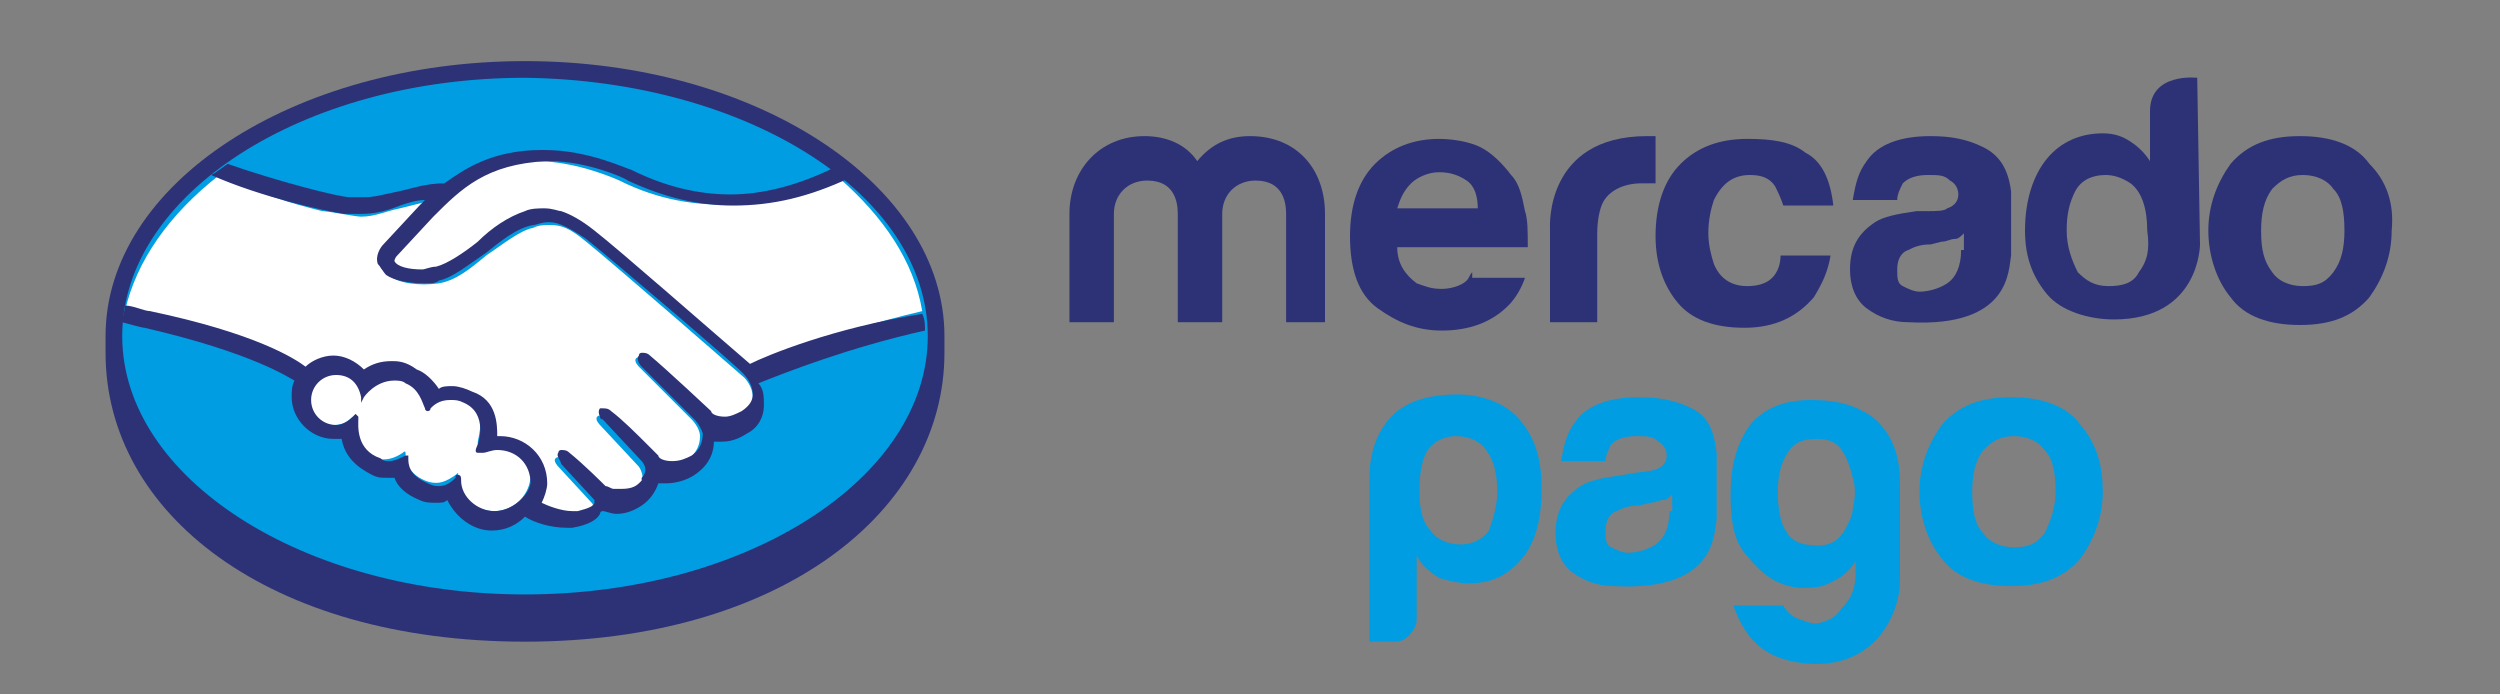
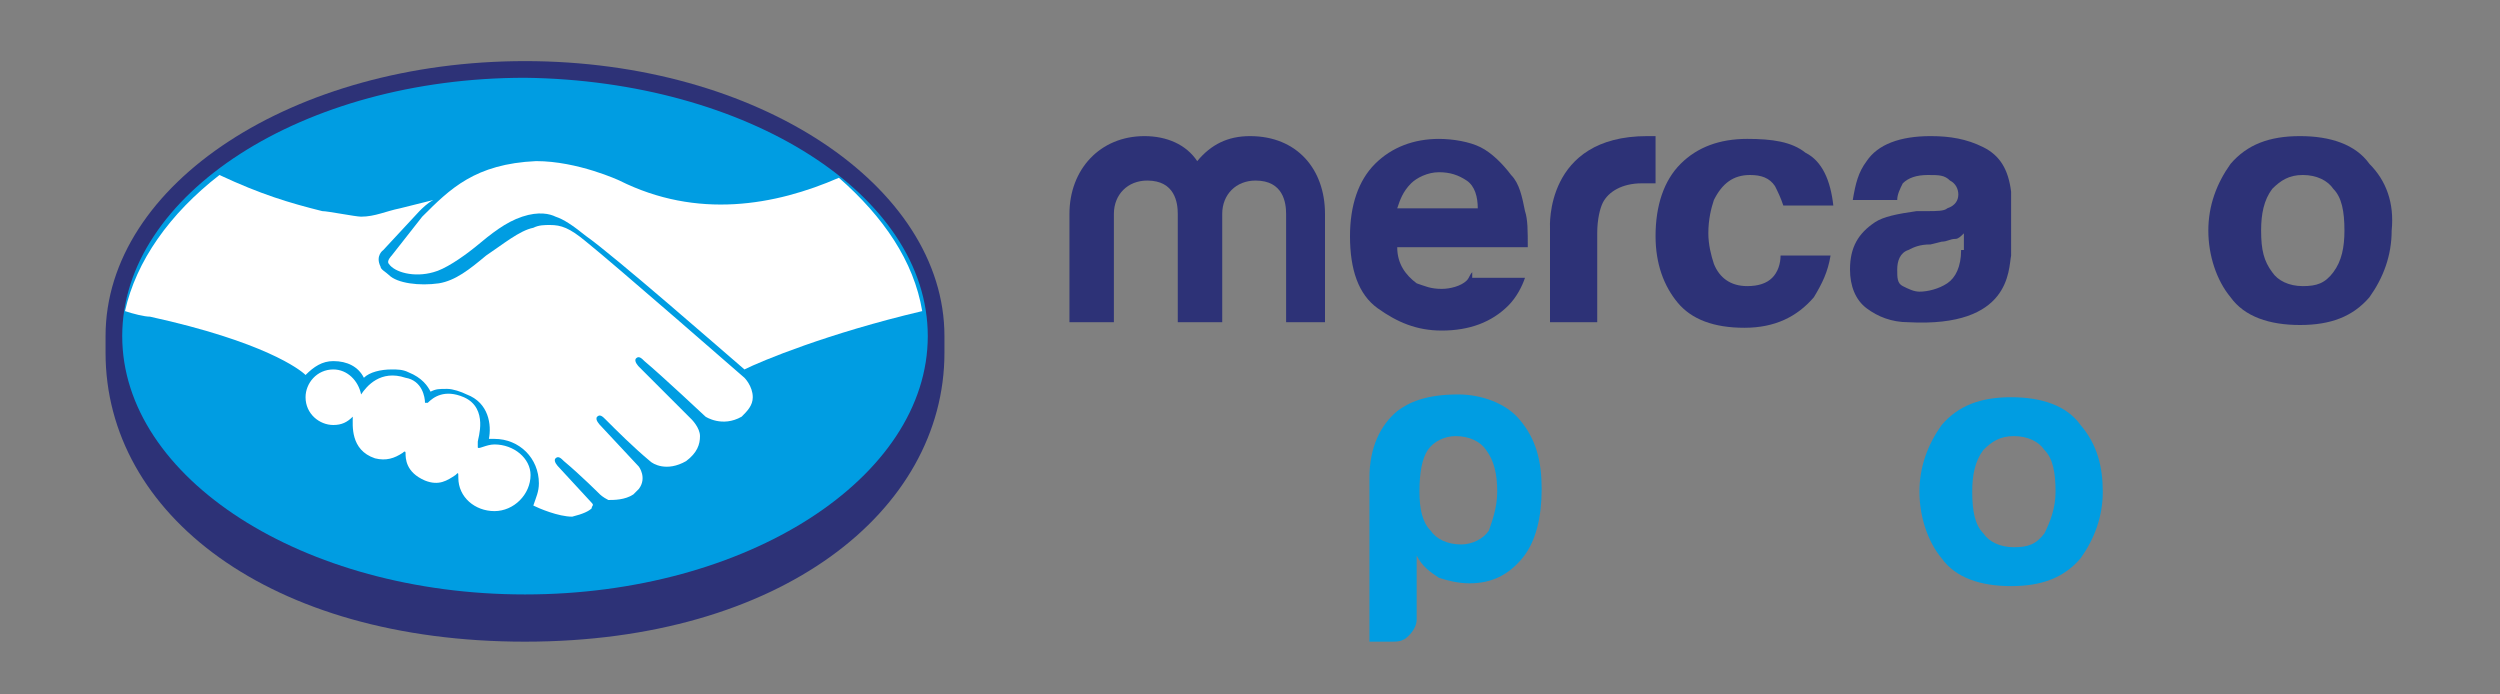
<svg xmlns="http://www.w3.org/2000/svg" version="1.1" id="Capa_1" x="0px" y="0px" width="90px" height="25px" viewBox="0 0 90 25" style="enable-background:new 0 0 90 25;" xml:space="preserve">
  <rect x="0" y="0" width="90" height="25" fill="#808080" stroke="none" />
  <style type="text/css">
	.st0{fill:#2D3277;}
	.st1{fill:#009DE2;}
	.st2{fill:#FFFFFF;}
	.st3{fill:#008B75;}
</style>
  <g>
    <path class="st0" d="M34,12.1c0-5.4-6.7-9.9-15.1-9.9c-8.3,0-15.1,4.4-15.1,9.9c0,0.1,0,0.5,0,0.6c0,5.8,5.9,10.4,15.1,10.4   c9.2,0,15.1-4.7,15.1-10.4C34,12.5,34,12.4,34,12.1z" />
    <path class="st1" d="M33.4,12.1c0,5.1-6.5,9.3-14.5,9.3c-8,0-14.5-4.2-14.5-9.3c0-5.1,6.5-9.3,14.5-9.3C26.9,2.9,33.4,7,33.4,12.1z   " />
    <path class="st2" d="M14.1,9.2c0,0-0.2,0.2-0.1,0.3c0.2,0.3,0.9,0.5,1.6,0.3c0.4-0.1,1-0.5,1.5-0.9c0.6-0.5,1.1-0.9,1.7-1.1   c0.6-0.2,1-0.1,1.2,0c0.3,0.1,0.6,0.3,1.1,0.7c1,0.7,5,4.2,5.7,4.8c0.6-0.3,3-1.3,6.4-2.1c-0.3-1.8-1.4-3.4-3-4.8   c-2.3,1-5.1,1.5-7.9,0.1c0,0-1.5-0.7-3-0.7c-2.2,0.1-3.1,1-4.1,2L14.1,9.2z" />
    <path class="st2" d="M26.8,13.6c0,0-4.7-4.1-5.7-4.9c-0.6-0.5-0.9-0.6-1.3-0.6c-0.2,0-0.4,0-0.6,0.1c-0.5,0.1-1.1,0.6-1.7,1   c-0.6,0.5-1.1,0.9-1.7,1c-0.7,0.1-1.5,0-1.8-0.3c-0.1-0.1-0.3-0.2-0.3-0.3C13.5,9.2,13.8,9,13.8,9l1.3-1.4c0.1-0.1,0.3-0.3,0.5-0.4   c-0.4,0.1-0.8,0.2-1.2,0.3c-0.5,0.1-0.9,0.3-1.4,0.3c-0.2,0-1.2-0.2-1.4-0.2c-1.2-0.3-2.2-0.6-3.7-1.3c-1.8,1.4-3,3.1-3.4,4.9   c0.3,0.1,0.7,0.2,0.9,0.2c4.1,0.9,5.4,1.9,5.6,2.1c0.3-0.3,0.6-0.5,1-0.5c0.5,0,0.9,0.2,1.1,0.6c0.2-0.2,0.6-0.3,1-0.3   c0.2,0,0.4,0,0.6,0.1c0.5,0.2,0.7,0.5,0.8,0.7c0.2-0.1,0.3-0.1,0.6-0.1c0.2,0,0.5,0.1,0.7,0.2c0.8,0.3,0.9,1.1,0.8,1.6   c0.1,0,0.1,0,0.2,0c0.9,0,1.6,0.7,1.6,1.6c0,0.3-0.1,0.5-0.2,0.8c0.2,0.1,0.9,0.4,1.4,0.4c0.4-0.1,0.6-0.2,0.7-0.3   c0-0.1,0.1-0.1,0-0.2l-1.2-1.3c0,0-0.2-0.2-0.1-0.3c0.1-0.1,0.2,0,0.3,0.1c0.6,0.5,1.3,1.2,1.3,1.2c0,0,0.1,0.1,0.3,0.2   c0.2,0,0.6,0,0.9-0.2c0.1-0.1,0.1-0.1,0.2-0.2c0,0,0,0,0,0c0.3-0.4,0-0.8,0-0.8l-1.4-1.5c0,0-0.2-0.2-0.1-0.3   c0.1-0.1,0.2,0,0.3,0.1c0.4,0.4,1,1,1.6,1.5c0.1,0.1,0.6,0.4,1.3,0c0.4-0.3,0.5-0.6,0.5-0.9c0-0.3-0.3-0.6-0.3-0.6l-1.9-1.9   c0,0-0.2-0.2-0.1-0.3c0.1-0.1,0.2,0,0.3,0.1c0.6,0.5,2.2,2,2.2,2c0,0,0.6,0.4,1.3,0c0.2-0.2,0.4-0.4,0.4-0.7   C27.1,13.9,26.8,13.6,26.8,13.6z" />
    <path class="st2" d="M17.8,16c-0.3,0-0.6,0.2-0.6,0.1c0,0,0-0.1,0-0.2c0-0.1,0.4-1.2-0.5-1.6c-0.7-0.3-1.1,0-1.3,0.2   c0,0-0.1,0-0.1,0c0-0.2-0.1-0.8-0.7-0.9c-0.9-0.3-1.4,0.3-1.6,0.6c-0.1-0.5-0.5-0.9-1-0.9c-0.6,0-1,0.5-1,1c0,0.6,0.5,1,1,1   c0.3,0,0.5-0.1,0.7-0.3c0,0,0,0,0,0c0,0.3-0.1,1.2,0.8,1.5c0.4,0.1,0.7,0,1-0.2c0.1-0.1,0.1,0,0.1,0c0,0.2,0,0.7,0.7,1   c0.5,0.2,0.8,0,1.1-0.2c0.1-0.1,0.1-0.1,0.1,0.1c0,0.7,0.6,1.2,1.3,1.2c0.7,0,1.3-0.6,1.3-1.3C19.1,16.5,18.5,16,17.8,16z" />
-     <path class="st0" d="M27,13.1c-1.4-1.2-4.7-4.1-5.6-4.8c-0.5-0.4-0.9-0.6-1.2-0.7c-0.1,0-0.3-0.1-0.6-0.1c-0.2,0-0.5,0-0.7,0.1   c-0.6,0.2-1.2,0.6-1.7,1.1l0,0c-0.5,0.4-1.1,0.8-1.5,0.9c-0.2,0-0.4,0.1-0.5,0.1c-0.5,0-0.9-0.1-1-0.3c0,0,0-0.1,0.1-0.2l0,0   l1.3-1.4c1-1,1.9-1.9,4.1-2c0,0,0.1,0,0.1,0c1.3,0,2.7,0.6,2.8,0.7c1.3,0.6,2.5,0.9,3.8,0.9c1.4,0,2.7-0.3,4.2-1   c-0.2-0.1-0.3-0.3-0.5-0.4C28.7,6.7,27.4,7,26.3,7c-1.2,0-2.4-0.3-3.6-0.9c-0.1,0-1.5-0.7-3.1-0.7c0,0-0.1,0-0.1,0   c-1.8,0-2.8,0.7-3.5,1.2c-0.7,0-1.2,0.2-1.7,0.3c-0.5,0.1-0.8,0.2-1.2,0.2c-0.2,0-0.4,0-0.5,0c-0.4,0-2.7-0.6-4.4-1.2   C7.9,6.1,7.8,6.2,7.6,6.3c1.8,0.8,4.1,1.3,4.8,1.4c0.2,0,0.4,0,0.6,0c0.5,0,0.9-0.1,1.4-0.3c0.3-0.1,0.6-0.2,0.9-0.2   c-0.1,0.1-0.2,0.2-0.2,0.2l-1.3,1.4c-0.1,0.1-0.3,0.4-0.2,0.7c0.1,0.1,0.2,0.3,0.3,0.4c0.3,0.2,0.8,0.3,1.4,0.3   c0.2,0,0.4,0,0.5-0.1c0.5-0.1,1.1-0.6,1.7-1c0.5-0.4,1.1-0.9,1.7-1c0.1,0,0.3-0.1,0.5-0.1c0,0,0.1,0,0.1,0c0.3,0,0.7,0.2,1.3,0.6   c1,0.8,5.7,4.8,5.7,4.9c0,0,0.3,0.3,0.3,0.7c0,0.2-0.1,0.4-0.4,0.6c-0.2,0.1-0.4,0.2-0.6,0.2c-0.3,0-0.5-0.1-0.5-0.2   c0,0-1.6-1.5-2.2-2c-0.1-0.1-0.2-0.1-0.3-0.1c0,0-0.1,0-0.1,0.1c-0.1,0.1,0,0.3,0.1,0.4l1.9,1.9c0,0,0.2,0.2,0.3,0.5   c0,0.3-0.1,0.6-0.4,0.8c-0.2,0.1-0.4,0.2-0.7,0.2c-0.3,0-0.5-0.1-0.5-0.2l-0.3-0.3c-0.5-0.5-1-1-1.4-1.3c-0.1-0.1-0.2-0.1-0.3-0.1   c0,0-0.1,0-0.1,0c0,0-0.1,0.1,0,0.3c0,0.1,0.1,0.1,0.1,0.1l1.4,1.5c0,0,0.3,0.3,0,0.6l0,0.1c0,0-0.1,0.1-0.1,0.1   c-0.2,0.2-0.5,0.2-0.7,0.2c-0.1,0-0.1,0-0.2,0c-0.1,0-0.2-0.1-0.3-0.1l0,0c-0.1-0.1-0.8-0.8-1.3-1.2c-0.1-0.1-0.2-0.1-0.3-0.1   c0,0-0.1,0-0.1,0.1c-0.1,0.1,0.1,0.3,0.1,0.4l1.2,1.3c0,0,0,0,0,0.1c0,0.1-0.2,0.2-0.6,0.3c-0.1,0-0.1,0-0.2,0   c-0.4,0-0.9-0.2-1.1-0.3c0.1-0.2,0.2-0.5,0.2-0.7c0-1-0.8-1.7-1.7-1.7c0,0,0,0-0.1,0c0-0.4,0-1.3-0.9-1.6c-0.2-0.1-0.5-0.2-0.7-0.2   c-0.2,0-0.4,0-0.5,0.1c-0.2-0.3-0.5-0.6-0.8-0.7C14.6,13,14.3,13,14.1,13c-0.4,0-0.7,0.1-1,0.3c-0.3-0.3-0.7-0.5-1.1-0.5   c-0.4,0-0.8,0.2-1,0.4c-0.4-0.3-1.8-1.2-5.6-2c-0.2,0-0.6-0.2-0.9-0.2c0,0.2-0.1,0.4-0.1,0.6c0,0,0.7,0.2,0.8,0.2   c3.9,0.9,5.2,1.8,5.4,1.9c-0.1,0.2-0.1,0.4-0.1,0.6c0,0.8,0.7,1.5,1.5,1.5c0.1,0,0.2,0,0.3,0c0.1,0.6,0.5,1,1.1,1.3   c0.2,0.1,0.3,0.1,0.5,0.1c0.1,0,0.2,0,0.3,0c0.1,0.3,0.4,0.6,0.9,0.8c0.2,0.1,0.4,0.1,0.6,0.1c0.2,0,0.3,0,0.4-0.1   c0.3,0.6,0.9,1.1,1.6,1.1c0.5,0,0.9-0.2,1.2-0.5c0.3,0.2,0.9,0.4,1.5,0.4c0.1,0,0.1,0,0.2,0c0.6-0.1,0.9-0.3,1-0.5   c0,0,0-0.1,0.1-0.1c0.1,0,0.3,0.1,0.5,0.1c0.3,0,0.6-0.1,0.9-0.3c0.3-0.2,0.5-0.5,0.6-0.8c0,0,0,0,0,0c0.1,0,0.2,0,0.3,0   c0.3,0,0.7-0.1,1-0.3c0.6-0.4,0.7-0.9,0.7-1.2c0.1,0,0.2,0,0.3,0c0.3,0,0.6-0.1,0.9-0.3c0.4-0.2,0.6-0.6,0.6-1c0-0.3,0-0.6-0.2-0.8   c1-0.4,3.3-1.3,6-1.9c0-0.2,0-0.4-0.1-0.6C30,11.8,27.6,12.8,27,13.1z M17.8,18.4c-0.6,0-1.2-0.5-1.2-1.1c0-0.1,0-0.2-0.1-0.2   c-0.1,0-0.1,0-0.1,0.1c-0.1,0.1-0.3,0.3-0.6,0.3c-0.1,0-0.2,0-0.4-0.1c-0.7-0.3-0.7-0.7-0.7-0.9c0,0,0-0.1,0-0.1l0,0h0   c0,0-0.1,0-0.1,0c-0.2,0.1-0.4,0.2-0.6,0.2c-0.1,0-0.2,0-0.3-0.1c-0.9-0.3-0.8-1.2-0.8-1.4c0-0.1,0-0.1,0-0.1l-0.1-0.1l-0.1,0.1   c-0.2,0.2-0.4,0.3-0.6,0.3c-0.5,0-0.9-0.4-0.9-0.9c0-0.5,0.4-0.9,0.9-0.9c0.5,0,0.8,0.3,0.9,0.8l0,0.2l0.1-0.2c0,0,0.4-0.6,1.1-0.6   c0.1,0,0.3,0,0.4,0.1c0.5,0.2,0.6,0.7,0.7,0.9c0,0.1,0.1,0.1,0.1,0.1c0,0,0.1,0,0.1-0.1c0.1-0.1,0.3-0.3,0.7-0.3   c0.2,0,0.3,0,0.5,0.1c0.9,0.4,0.5,1.5,0.5,1.5c-0.1,0.2-0.1,0.3,0,0.3l0,0h0c0,0,0.1,0,0.2,0c0.1,0,0.3-0.1,0.5-0.1h0   c0.7,0,1.2,0.5,1.2,1.2C19,17.9,18.4,18.4,17.8,18.4z" />
    <path class="st0" d="M85.3,5.9c-0.5-0.7-1.4-1-2.5-1c-1.1,0-1.9,0.3-2.5,1c-0.5,0.7-0.8,1.5-0.8,2.4c0,0.9,0.3,1.8,0.8,2.4   c0.5,0.7,1.4,1,2.5,1c1.1,0,1.9-0.3,2.5-1c0.5-0.7,0.8-1.5,0.8-2.4C86.2,7.3,85.9,6.5,85.3,5.9z M84,9.8c-0.3,0.4-0.6,0.5-1.1,0.5   c-0.5,0-0.9-0.2-1.1-0.5c-0.3-0.4-0.4-0.8-0.4-1.5c0-0.6,0.1-1.1,0.4-1.5c0.3-0.3,0.6-0.5,1.1-0.5c0.5,0,0.9,0.2,1.1,0.5   c0.3,0.3,0.4,0.8,0.4,1.5C84.4,8.9,84.3,9.4,84,9.8z" />
    <path class="st0" d="M71.4,5.3c-0.6-0.3-1.2-0.4-1.9-0.4c-1.1,0-1.9,0.3-2.3,0.9c-0.3,0.4-0.4,0.8-0.5,1.4h1.6   c0-0.2,0.1-0.4,0.2-0.6c0.2-0.2,0.5-0.3,0.9-0.3c0.4,0,0.6,0,0.8,0.2c0.2,0.1,0.3,0.3,0.3,0.5c0,0.2-0.1,0.4-0.4,0.5   c-0.1,0.1-0.4,0.1-0.7,0.1L69,7.6c-0.7,0.1-1.2,0.2-1.5,0.4c-0.6,0.4-0.9,0.9-0.9,1.7c0,0.6,0.2,1.1,0.6,1.4   c0.4,0.3,0.9,0.5,1.5,0.5c3.7,0.2,3.6-1.9,3.7-2.4V6.9C72.3,6.1,72,5.6,71.4,5.3z M70.6,9c0,0.6-0.2,1-0.5,1.2   c-0.3,0.2-0.7,0.3-1,0.3c-0.2,0-0.4-0.1-0.6-0.2c-0.2-0.1-0.2-0.3-0.2-0.6c0-0.3,0.1-0.6,0.4-0.7c0.2-0.1,0.4-0.2,0.8-0.2l0.4-0.1   c0.2,0,0.3-0.1,0.5-0.1c0.1,0,0.2-0.1,0.3-0.2V9z" />
    <path class="st0" d="M63,6.3c0.4,0,0.7,0.1,0.9,0.4c0.1,0.2,0.2,0.4,0.3,0.7H66c-0.1-0.9-0.4-1.6-1-1.9c-0.5-0.4-1.2-0.5-2.1-0.5   c-1,0-1.8,0.3-2.4,0.9c-0.6,0.6-0.9,1.5-0.9,2.6c0,1,0.3,1.8,0.8,2.4c0.5,0.6,1.3,0.9,2.4,0.9c1.1,0,1.9-0.4,2.5-1.1   c0.3-0.5,0.5-0.9,0.6-1.5h-1.8c0,0.3-0.1,0.6-0.3,0.8c-0.2,0.2-0.5,0.3-0.9,0.3c-0.6,0-1-0.3-1.2-0.8c-0.1-0.3-0.2-0.7-0.2-1.1   c0-0.5,0.1-0.9,0.2-1.2C62,6.6,62.4,6.3,63,6.3z" />
    <path class="st0" d="M59.3,4.9c-3.7,0-3.5,3.3-3.5,3.3v3.4h1.7V8.4c0-0.5,0.1-0.9,0.2-1.1c0.2-0.4,0.7-0.7,1.4-0.7   c0.1,0,0.1,0,0.2,0c0.1,0,0.2,0,0.3,0V4.9C59.4,4.9,59.4,4.9,59.3,4.9C59.3,4.9,59.3,4.9,59.3,4.9z" />
    <path class="st0" d="M53,9.8c-0.1,0.1-0.1,0.2-0.2,0.3c-0.2,0.2-0.6,0.3-0.9,0.3c-0.4,0-0.6-0.1-0.9-0.2c-0.4-0.3-0.7-0.7-0.7-1.3   H55c0-0.6,0-1-0.1-1.3c-0.1-0.5-0.2-1-0.5-1.3c-0.3-0.4-0.7-0.8-1.1-1c-0.4-0.2-1-0.3-1.5-0.3c-0.9,0-1.7,0.3-2.3,0.9   c-0.6,0.6-0.9,1.5-0.9,2.6c0,1.2,0.3,2.1,1,2.6c0.7,0.5,1.4,0.8,2.3,0.8c1,0,1.8-0.3,2.4-0.9c0.3-0.3,0.5-0.7,0.6-1H53z M50.8,6.6   c0.2-0.2,0.6-0.4,1-0.4c0.4,0,0.7,0.1,1,0.3c0.3,0.2,0.4,0.6,0.4,1h-2.9C50.4,7.2,50.5,6.9,50.8,6.6z" />
    <path class="st0" d="M47.9,11.6h-1.6V7.7c0-0.4-0.1-1.2-1.1-1.2c-0.7,0-1.2,0.5-1.2,1.2v3.9h-1.6V7.7c0-0.4-0.1-1.2-1.1-1.2   c-0.7,0-1.2,0.5-1.2,1.2v3.9h-1.6V7.7c0-1.6,1.1-2.8,2.7-2.8c0.8,0,1.5,0.3,1.9,0.9c0.5-0.6,1.1-0.9,1.9-0.9c1.7,0,2.7,1.2,2.7,2.8   V11.6z" />
-     <path class="st0" d="M79.1,2.8c0,0-1.7-0.2-1.7,1.2l0,1.8c-0.2-0.3-0.4-0.5-0.7-0.7c-0.3-0.2-0.6-0.3-1-0.3c-0.8,0-1.5,0.3-2,0.9   c-0.5,0.6-0.8,1.5-0.8,2.6c0,1,0.3,1.7,0.8,2.3c0.5,0.6,1.5,0.9,2.4,0.9c3.1,0,3.1-2.7,3.1-2.7L79.1,2.8z M77,9.8   c-0.2,0.4-0.6,0.5-1.1,0.5c-0.5,0-0.8-0.2-1.1-0.5c-0.2-0.4-0.4-0.9-0.4-1.5c0-0.6,0.1-1,0.3-1.4c0.2-0.4,0.6-0.6,1.1-0.6   c0.3,0,0.6,0.1,0.9,0.3c0.4,0.3,0.6,0.9,0.6,1.7C77.4,9,77.3,9.4,77,9.8z" />
    <path class="st1" d="M51,22.3c0,0.2-0.1,0.4-0.3,0.6c-0.2,0.2-0.4,0.2-0.6,0.2h-0.8v-5.9c0-1.1,0.4-1.9,1-2.4   c0.4-0.3,1-0.6,2.2-0.6c0.8,0,1.7,0.3,2.2,0.9c0.6,0.7,0.8,1.5,0.8,2.5c0,1-0.2,1.9-0.7,2.5c-0.5,0.6-1.1,0.9-1.9,0.9   c-0.4,0-0.8-0.1-1.1-0.2c-0.3-0.2-0.6-0.4-0.8-0.8V22.3z M53.9,17.7c0-0.6-0.1-1.1-0.4-1.5c-0.2-0.3-0.6-0.5-1.1-0.5   c-0.4,0-0.8,0.2-1,0.5c-0.2,0.3-0.3,0.8-0.3,1.5c0,0.6,0.1,1.1,0.4,1.4c0.2,0.3,0.6,0.5,1.1,0.5c0.4,0,0.8-0.2,1-0.5   C53.7,18.8,53.9,18.3,53.9,17.7" />
-     <path class="st1" d="M66.8,20.6v-0.4c-0.3,0.5-0.7,0.7-1.2,0.9c-0.5,0.1-1,0.1-1.5-0.1c-0.5-0.2-0.9-0.6-1.3-1.1   c-0.4-0.5-0.5-1.2-0.5-2.1c0-1,0.2-1.8,0.7-2.5c0.5-0.6,1.2-0.9,2.2-0.9c1,0,1.6,0.2,2.2,0.6c0.6,0.5,1,1.2,1,2.4v3.5   c0,1.1-0.8,3.1-3.2,3c-1.5-0.1-2.3-0.7-2.8-2.1h1.8c0.1,0.2,0.3,0.4,0.6,0.5c0.3,0.1,0.5,0.2,0.8,0.1c0.3-0.1,0.5-0.2,0.7-0.5   C66.7,21.5,66.8,21.1,66.8,20.6 M64,17.7c0,1.1,0.3,1.8,1,1.9c0.7,0.1,1.1,0,1.4-0.5c0.1-0.2,0.3-0.5,0.3-0.8   c0.1-0.4,0.1-0.8,0-1.1c-0.1-0.4-0.2-0.7-0.4-1c-0.2-0.3-0.5-0.4-0.9-0.4c-0.6,0-0.9,0.2-1.1,0.6C64.1,16.7,64,17.2,64,17.7" />
-     <path class="st1" d="M60.9,14.7c-0.6-0.3-1.2-0.4-1.9-0.4c-1.1,0-1.9,0.3-2.3,0.9c-0.3,0.4-0.4,0.8-0.5,1.4h1.6   c0-0.2,0.1-0.4,0.2-0.6c0.2-0.2,0.5-0.3,0.9-0.3c0.4,0,0.6,0,0.8,0.2c0.2,0.1,0.3,0.3,0.3,0.5c0,0.2-0.1,0.4-0.4,0.5   C59.6,16.9,59.3,17,59,17l-0.6,0.1c-0.7,0.1-1.2,0.2-1.5,0.4c-0.6,0.4-0.9,0.9-0.9,1.7c0,0.6,0.2,1.1,0.6,1.4   c0.4,0.3,0.9,0.5,1.5,0.5c3.7,0.2,3.6-1.9,3.7-2.4v-2.4C61.7,15.5,61.5,15,60.9,14.7 M60.1,18.4c0,0.6-0.2,1-0.5,1.2   c-0.3,0.2-0.7,0.3-1,0.3c-0.2,0-0.4-0.1-0.6-0.2c-0.2-0.1-0.2-0.3-0.2-0.6c0-0.3,0.1-0.6,0.4-0.7c0.2-0.1,0.4-0.2,0.8-0.2l0.4-0.1   c0.2,0,0.3-0.1,0.5-0.1c0.1,0,0.2-0.1,0.3-0.2V18.4z" />
    <path class="st1" d="M74.9,15.3c-0.5-0.7-1.4-1-2.5-1c-1.1,0-1.9,0.3-2.5,1c-0.5,0.7-0.8,1.5-0.8,2.4c0,0.9,0.3,1.8,0.8,2.4   c0.5,0.7,1.4,1,2.5,1c1.1,0,1.9-0.3,2.5-1c0.5-0.7,0.8-1.5,0.8-2.4C75.7,16.8,75.5,16,74.9,15.3 M73.6,19.2   c-0.3,0.4-0.6,0.5-1.1,0.5c-0.5,0-0.9-0.2-1.1-0.5c-0.3-0.3-0.4-0.8-0.4-1.5c0-0.6,0.1-1.1,0.4-1.5c0.3-0.3,0.6-0.5,1.1-0.5   c0.5,0,0.9,0.2,1.1,0.5c0.3,0.3,0.4,0.8,0.4,1.5C74,18.3,73.8,18.8,73.6,19.2" />
  </g>
</svg>